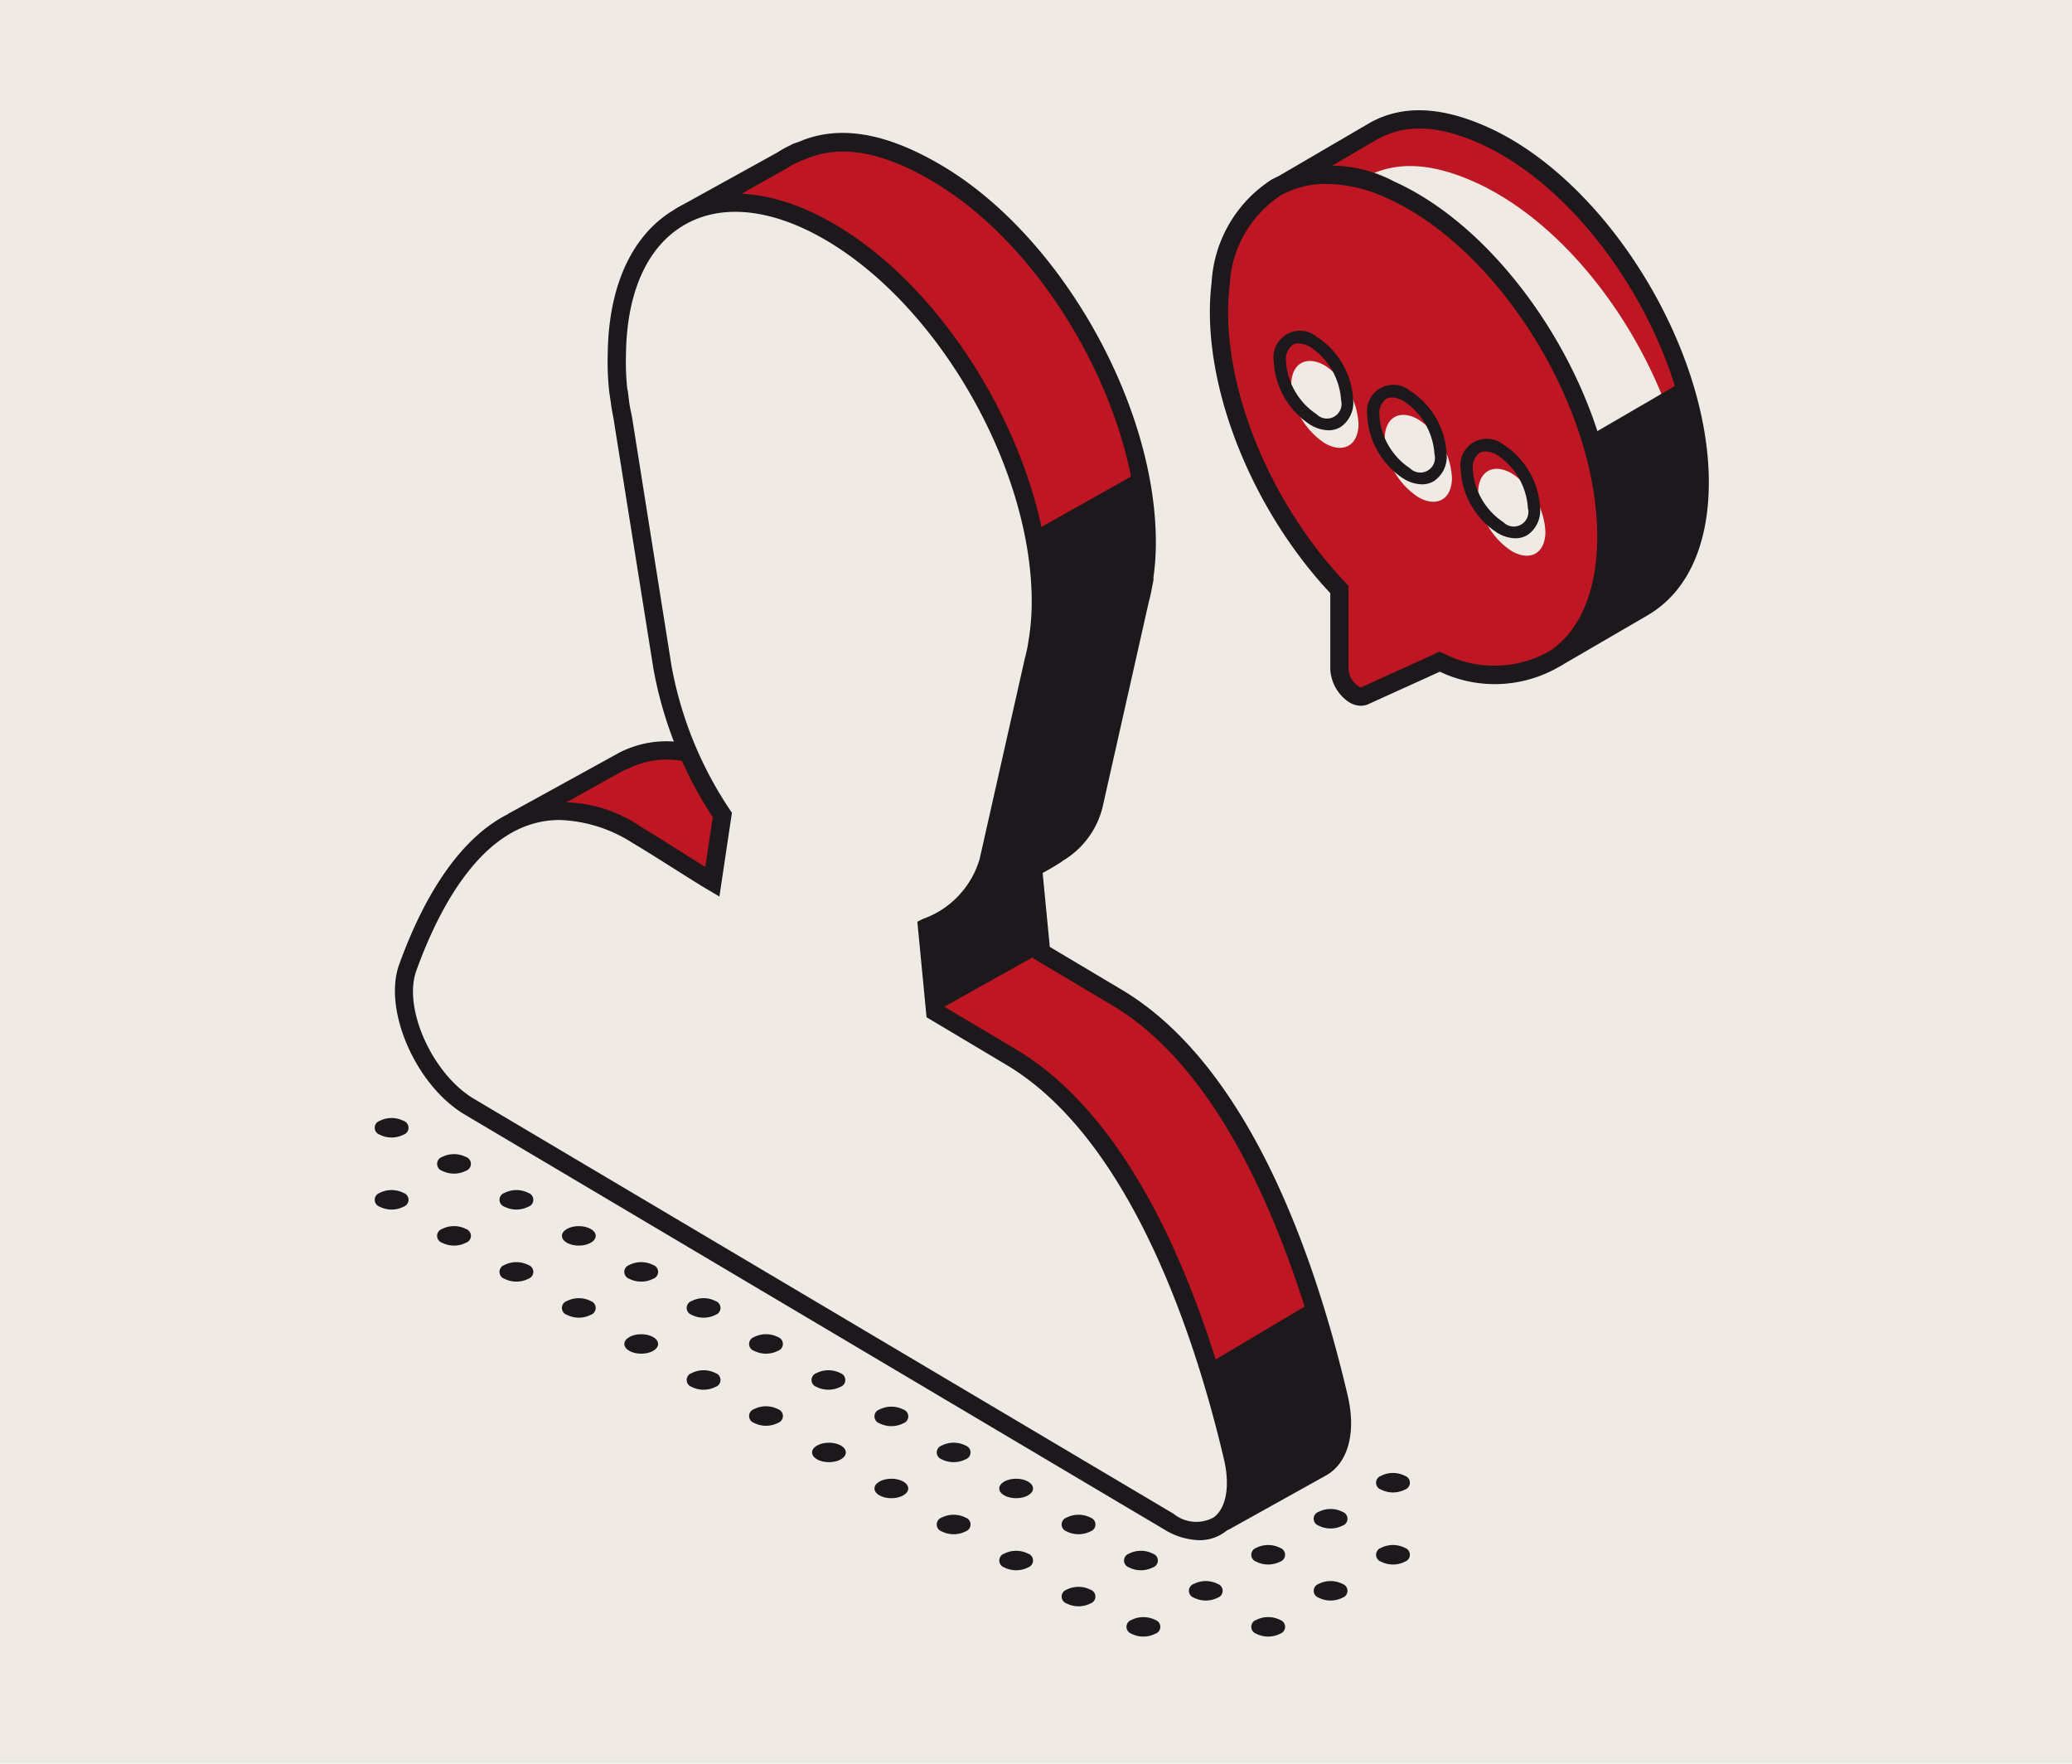
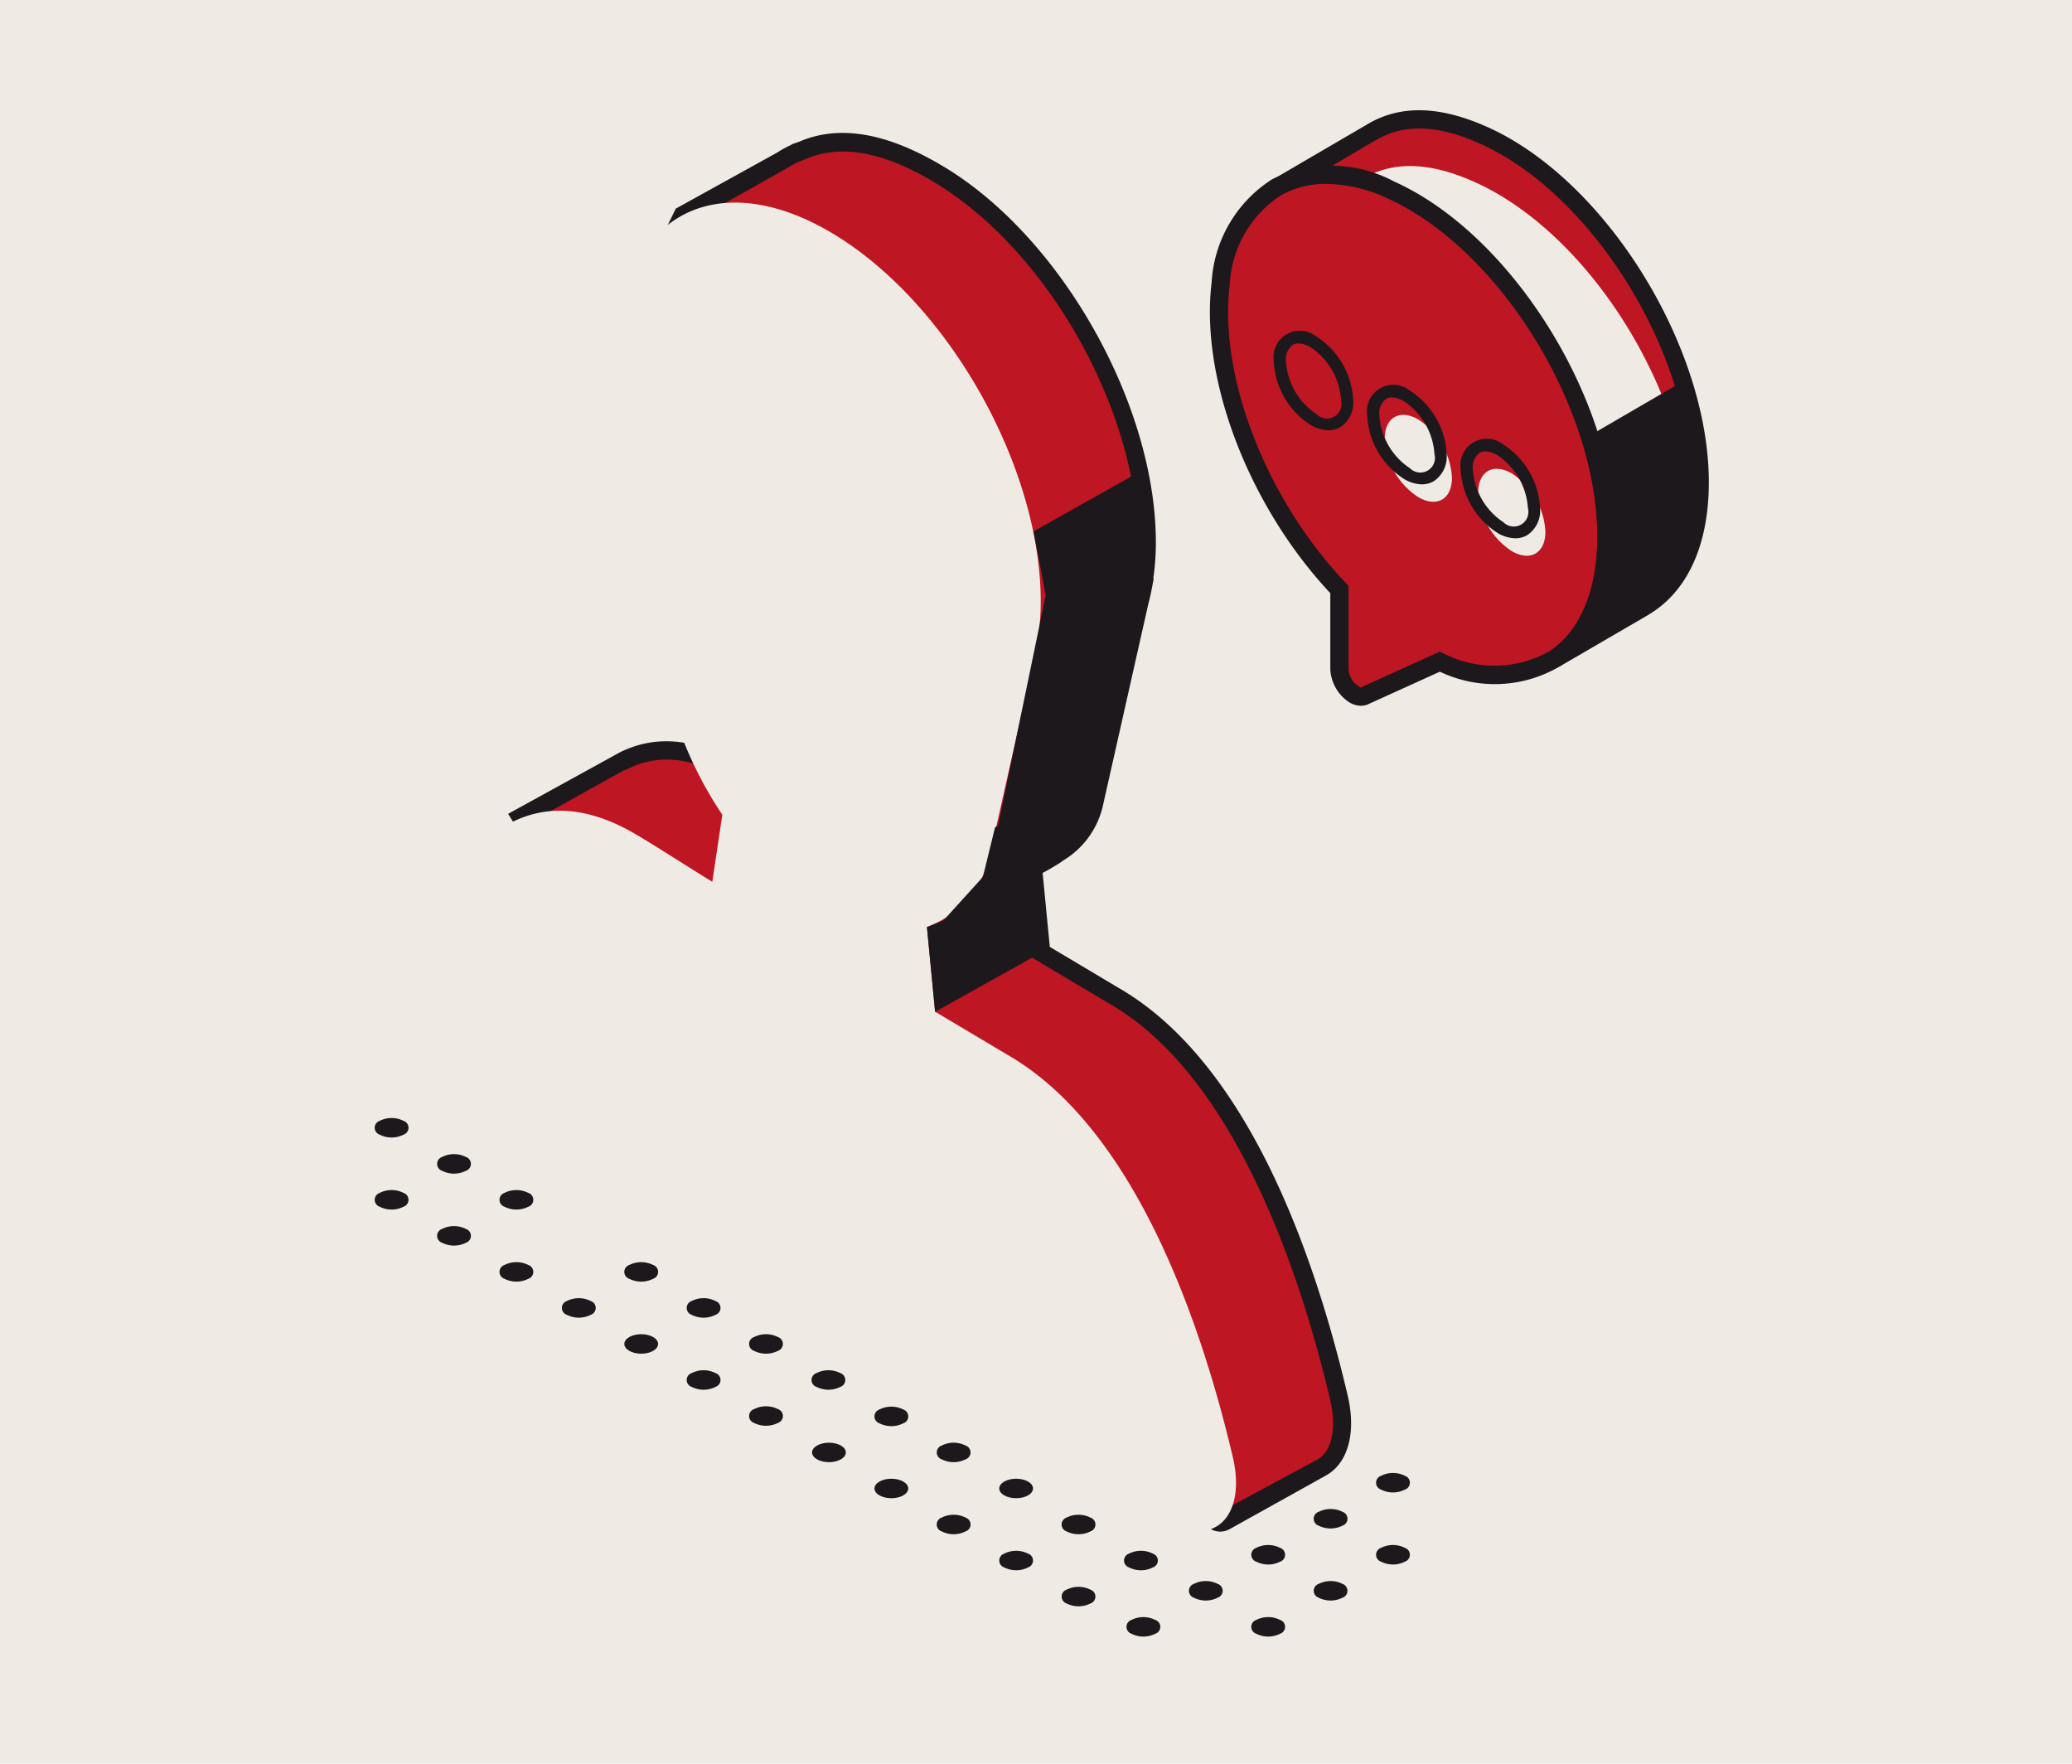
<svg xmlns="http://www.w3.org/2000/svg" width="94" height="80" viewBox="0 0 94 80">
  <defs>
    <style>.a{fill:#efebe4;}.b{fill:#be1622;}.c{fill:#1d181c;}</style>
  </defs>
  <rect class="a" width="94" height="80" />
  <g transform="translate(17 5)">
    <g transform="translate(0.917 1.032)">
      <g transform="translate(4.82)">
        <path class="b" d="M1319.679,232.065c-1.359-5.787-4.321-14.747-10.081-18.163-1.1-.655-2.581-1.539-3.425-2.039l-.372-3.842a9.686,9.686,0,0,0,.979-.556l.04-.023.124-.089a3.488,3.488,0,0,0,1.65-2.334l.458-2.006,1.578-7.034c.057-.219.11-.443.152-.678l.04-.179-.011-.007a11.444,11.444,0,0,0,.153-1.694c.072-6.174-4.174-13.732-9.485-16.881-2.432-1.442-4.427-1.785-6.141-1.058l-.239.078-.13.072a4.5,4.5,0,0,0-.576.318l-4.49,2.479-.242.5,2.187,1.649a11.755,11.755,0,0,0-.114,1.442,12.122,12.122,0,0,0,.06,1.64l.034.141.043.378c.042.335.089.52.153.859l1.779,11.215h0a17.7,17.7,0,0,0,2.714,6.686l-.453,3.036c-.837-.5-2.338-1.479-3.427-2.126-2.25-1.335-3.9-1.415-5.409-.68l-.2.083-.522.291-.015.009-3.927,2.184.881,1.421a20.672,20.672,0,0,0-1.2,2.713c-.679,1.885.736,5.083,2.8,6.305l15.553,9.224.675.4,12.02,7.128c.157,1.441.407,3.381.541,4.395a.467.467,0,0,0,.693.345l4.376-2.439h0C1319.684,234.787,1320.048,233.632,1319.679,232.065Z" transform="translate(-1281.668 -174.696)" />
        <path class="c" d="M1314.327,238.169a.88.88,0,0,1-.872-.765c-.127-.968-.361-2.781-.52-4.2l-28.07-16.646c-2.214-1.313-3.715-4.746-2.974-6.8A21.437,21.437,0,0,1,1283,207.2l-.985-1.588,5.089-2.8c1.709-.834,3.554-.613,5.779.706.585.348,1.288.792,1.945,1.206.338.214.664.419.953.6l.338-2.261a18.126,18.126,0,0,1-2.692-6.724l-1.827-11.453c-.042-.206-.075-.377-.108-.628l-.07-.478a12.432,12.432,0,0,1-.071-1.739,11.815,11.815,0,0,1,.087-1.252l-2.267-1.711.45-.918,4.6-2.543a4.726,4.726,0,0,1,.6-.331l.1-.058.312-.11c1.8-.767,3.936-.414,6.48,1.1,5.416,3.21,9.76,10.945,9.687,17.24a11.621,11.621,0,0,1-.115,1.476l.018.011-.092.479c-.042.229-.1.464-.158.693l-2.033,9.027a3.912,3.912,0,0,1-1.823,2.585l-.108.08c-.3.192-.569.348-.825.483l.325,3.354,3.243,1.931c5.71,3.387,8.738,11.889,10.273,18.425.392,1.672.018,3.056-.977,3.615l-4.377,2.437A.89.89,0,0,1,1314.327,238.169Zm-31.151-32.254.778,1.255-.112.211a19.966,19.966,0,0,0-1.173,2.658c-.614,1.7.732,4.691,2.619,5.809l28.425,16.858.023.205c.157,1.437.407,3.374.541,4.386l4.458-2.4c.65-.364.875-1.426.575-2.7h0c-1.226-5.222-4.142-14.494-9.889-17.9l-3.606-2.145-.418-4.334.254-.127a9.1,9.1,0,0,0,.937-.532l.145-.1a3.07,3.07,0,0,0,1.489-2.083l2.038-9.048c.06-.224.109-.438.15-.662l.027-.177a10.928,10.928,0,0,0,.148-1.633c.07-6.034-4.093-13.444-9.283-16.52-2.3-1.364-4.188-1.7-5.769-1.033l-.329.13a4.441,4.441,0,0,0-.552.3l-4.436,2.5,2.107,1.59-.032.24a11.2,11.2,0,0,0-.11,1.391,11.836,11.836,0,0,0,.057,1.588l.025.093.052.425c.028.224.06.379.1.567l.05.263,1.782,11.227a17.238,17.238,0,0,0,2.649,6.517l.091.134-.569,3.806-.528-.314c-.392-.234-.93-.571-1.5-.933-.651-.409-1.346-.849-1.926-1.193-1.99-1.181-3.54-1.386-5.017-.665l-.226.093Z" transform="translate(-1281.7 -174.729)" />
      </g>
      <g transform="translate(0 2.744)">
        <path class="a" d="M1315.242,234.539c-1.36-5.787-4.321-14.747-10.082-18.165-1.1-.654-2.581-1.538-3.425-2.039l-.37-3.842a4.541,4.541,0,0,0,2.792-3l.458-2.006,1.578-7.035c.058-.219.111-.443.153-.678l.04-.178-.012-.007a11.155,11.155,0,0,0,.153-1.7c.073-6.173-4.174-13.731-9.485-16.88s-9.674-.7-9.745,5.476a12.136,12.136,0,0,0,.059,1.639l.034.141.045.379c.041.335.089.52.152.858l1.78,11.215h0a17.69,17.69,0,0,0,2.715,6.686l-.454,3.037c-.836-.5-2.336-1.479-3.427-2.126-5.775-3.425-8.912,1.916-10.391,6.02-.679,1.885.737,5.085,2.8,6.307l15.553,9.223.676.4,15.5,9.193C1314.4,238.681,1315.866,237.2,1315.242,234.539Z" transform="translate(-1277.23 -177.222)" />
-         <path class="c" d="M1313.744,238.339a3.163,3.163,0,0,1-1.586-.489l-31.73-18.817c-2.215-1.313-3.715-4.746-2.974-6.8.961-2.67,2.7-6.066,5.535-7.084a6.293,6.293,0,0,1,5.456.848c.581.345,1.279.785,1.931,1.2.343.216.673.426.967.607l.338-2.261a18.123,18.123,0,0,1-2.69-6.724l-1.828-11.456c-.041-.205-.076-.376-.106-.626l-.071-.477a12.507,12.507,0,0,1-.069-1.738c.037-3.14,1.145-5.481,3.118-6.59s4.55-.84,7.253.763c5.415,3.212,9.76,10.946,9.687,17.241a11.568,11.568,0,0,1-.114,1.465l.021.011-.1.491c-.039.226-.095.461-.153.69l-2.036,9.03a4.688,4.688,0,0,1-2.755,3.149l.324,3.354,3.244,1.931c5.71,3.386,8.738,11.888,10.274,18.425h0c.366,1.561.073,2.868-.783,3.5A1.915,1.915,0,0,1,1313.744,238.339Zm-29.009-32.666a4.32,4.32,0,0,0-1.466.253c-2.529.908-4.134,4.083-5.037,6.586-.614,1.7.731,4.69,2.618,5.81l31.731,18.816a1.64,1.64,0,0,0,1.825.169c.572-.419.751-1.432.466-2.641-1.226-5.224-4.143-14.494-9.891-17.9l-3.6-2.146-.418-4.333.254-.127a4.111,4.111,0,0,0,2.571-2.715l2.039-9.048c.058-.224.109-.436.149-.66l.027-.178a10.749,10.749,0,0,0,.148-1.633c.071-6.033-4.093-13.444-9.281-16.521-2.434-1.442-4.714-1.713-6.425-.753s-2.663,3.046-2.7,5.877a11.626,11.626,0,0,0,.058,1.588l.025.093.051.426c.028.222.06.376.1.562l.051.268,1.782,11.227a17.267,17.267,0,0,0,2.647,6.516l.092.135-.567,3.8-.53-.313c-.4-.235-.937-.577-1.515-.942-.646-.407-1.336-.844-1.912-1.185A6.506,6.506,0,0,0,1284.735,205.672Z" transform="translate(-1277.263 -177.255)" />
      </g>
      <path class="c" d="M1309.512,193.051l-.368-4.182-4.825,2.711.552,2.9-2.158,10.443-.14.08-.551,2.252-1.792,1.976-.747.3.37,3.842,4.82-2.691-.37-3.842,2.177-1.238.735-2.527.258-.88Z" transform="translate(-1275.348 -173.51)" />
-       <path class="c" d="M1311.212,226.36l4.641-2.757,1.241,3.447.184,2.16-.382,1.654-4.881,2.618.478-2.02-.959-4.274Z" transform="translate(-1274.337 -170.516)" />
    </g>
    <g transform="translate(37.889 0)">
      <g transform="translate(2.36)">
        <path class="b" d="M1333.3,190.623c0-5.985-4.488-13.351-9.79-15.734-1.966-.884-3.591-.969-4.957-.224l-.165.085-.005,0-.035.021-4.306,2.528a.385.385,0,0,0-.115.562l1.809,2.448c-.061,4.282,2.209,9.3,5.456,12.711v3.6c0,.671.686,1.423,1.12,1.226l2.9-1.312,1.047,1.869a.422.422,0,0,0,.58.159l3.855-2.242v-.008C1332.3,195.409,1333.3,193.443,1333.3,190.623Z" transform="translate(-1313.441 -173.746)" />
        <path class="a" d="M1332.922,192.572c0-5.985-4.488-13.351-9.789-15.734-1.967-.884-3.592-.969-4.958-.223l-.165.084-.006,0-.035.021-4.306,2.528a.385.385,0,0,0-.114.562l1.807,2.448c-.061,4.282,2.209,9.3,5.456,12.711v3.6c0,.671,2.365-.814,2.8-1.01l1.218.924,1.155-1.093,2.7-.051v-1.587C1330.294,194.848,1332.922,195.392,1332.922,192.572Z" transform="translate(-1313.474 -173.578)" />
        <path class="c" d="M1326.659,199.068a.814.814,0,0,1-.222-.029.827.827,0,0,1-.508-.4l-.862-1.538-2.55,1.156a.9.9,0,0,1-.877-.111,1.906,1.906,0,0,1-.827-1.492V193.22c-3.341-3.568-5.468-8.535-5.458-12.741l-1.725-2.336a.8.8,0,0,1,.239-1.164l4.533-2.647c1.464-.8,3.208-.732,5.314.214,5.345,2.4,10.033,9.932,10.033,16.112,0,2.765-.924,4.858-2.61,5.926v0l-.205.127-3.856,2.242A.831.831,0,0,1,1326.659,199.068Zm-1.24-3.033,1.232,2.2,3.872-2.248c1.548-.872,2.4-2.765,2.4-5.332,0-5.895-4.46-13.07-9.544-15.357-1.855-.833-3.356-.912-4.59-.238l-.176.09-4.324,2.54,1.9,2.52,0,.139c-.058,4.015,2.091,9.006,5.342,12.42l.114.119v3.766a.994.994,0,0,0,.556.844Z" transform="translate(-1313.474 -173.779)" />
      </g>
      <g transform="translate(0 2.514)">
        <path class="b" d="M1329.253,192.888c0-5.985-4.487-13.351-9.789-15.734-3.949-1.776-7.189.009-7.707,4.259-.548,4.506,1.841,10.153,5.386,13.874v3.6c0,.671.688,1.423,1.121,1.226l3.428-1.554C1325.964,200.334,1329.253,198.009,1329.253,192.888Z" transform="translate(-1311.268 -176.06)" />
        <path class="c" d="M1318.145,200.591a1.034,1.034,0,0,1-.556-.179,1.908,1.908,0,0,1-.826-1.491v-3.437c-3.705-3.958-5.915-9.727-5.384-14.088a5.947,5.947,0,0,1,2.74-4.682,6.086,6.086,0,0,1,5.545.1c5.345,2.4,10.034,9.93,10.034,16.111,0,2.7-.9,4.792-2.523,5.879a5.792,5.792,0,0,1-5.441.242l-3.266,1.482A.8.8,0,0,1,1318.145,200.591Zm-1.549-23.671a4.161,4.161,0,0,0-2.07.515,5.149,5.149,0,0,0-2.325,4.06c-.509,4.178,1.662,9.744,5.276,13.538l.114.121v3.766a.993.993,0,0,0,.555.843l3.573-1.623.166.07a5.071,5.071,0,0,0,4.834-.1c1.389-.928,2.154-2.77,2.154-5.19,0-5.895-4.46-13.071-9.544-15.357A6.728,6.728,0,0,0,1316.6,176.921Z" transform="translate(-1311.301 -176.093)" />
      </g>
      <path class="c" d="M1327.24,187.566l4.266-2.481.735,2.206v3.722l-.414,1.976-3.125,3.079-2.515,1.194,1.816-3.676V189.68Z" transform="translate(-1310.018 -172.804)" />
      <g transform="translate(2.898 10.027)">
-         <path class="a" d="M1317.75,187.1c0,.973-.683,1.368-1.525.881a3.372,3.372,0,0,1-1.526-2.643c0-.973.683-1.368,1.526-.881A3.374,3.374,0,0,1,1317.75,187.1Z" transform="translate(-1313.906 -182.903)" />
        <path class="c" d="M1316.453,187.5a1.656,1.656,0,0,1-.82-.247,3.626,3.626,0,0,1-1.664-2.882,1.2,1.2,0,0,1,1.94-1.119,3.627,3.627,0,0,1,1.663,2.881,1.334,1.334,0,0,1-.585,1.227A1.059,1.059,0,0,1,1316.453,187.5Zm-1.365-3.941a.507.507,0,0,0-.258.064.829.829,0,0,0-.308.748,3.115,3.115,0,0,0,1.388,2.4.663.663,0,0,0,1.111-.642,3.12,3.12,0,0,0-1.387-2.4A1.127,1.127,0,0,0,1315.088,183.563Z" transform="translate(-1313.969 -183.01)" />
      </g>
      <g transform="translate(7.137 12.474)">
        <path class="a" d="M1321.653,189.352c0,.973-.683,1.368-1.526.881a3.373,3.373,0,0,1-1.525-2.643c0-.973.683-1.368,1.525-.881A3.372,3.372,0,0,1,1321.653,189.352Z" transform="translate(-1317.809 -185.156)" />
        <path class="c" d="M1320.355,189.757a1.652,1.652,0,0,1-.819-.247,3.628,3.628,0,0,1-1.664-2.882,1.2,1.2,0,0,1,1.94-1.119,3.626,3.626,0,0,1,1.663,2.881,1.331,1.331,0,0,1-.585,1.226A1.053,1.053,0,0,1,1320.355,189.757Zm-1.364-3.941a.5.5,0,0,0-.259.064.829.829,0,0,0-.309.748,3.118,3.118,0,0,0,1.389,2.4.664.664,0,0,0,1.111-.642,3.12,3.12,0,0,0-1.387-2.4A1.127,1.127,0,0,0,1318.991,185.816Z" transform="translate(-1317.872 -185.262)" />
      </g>
      <g transform="translate(11.377 14.921)">
        <path class="a" d="M1325.556,191.605c0,.972-.683,1.368-1.526.881a3.374,3.374,0,0,1-1.526-2.643c0-.973.683-1.368,1.526-.881A3.372,3.372,0,0,1,1325.556,191.605Z" transform="translate(-1321.712 -187.409)" />
        <path class="c" d="M1324.258,192.01a1.648,1.648,0,0,1-.819-.247,3.628,3.628,0,0,1-1.664-2.882,1.2,1.2,0,0,1,1.939-1.12,3.627,3.627,0,0,1,1.663,2.882,1.331,1.331,0,0,1-.584,1.226A1.052,1.052,0,0,1,1324.258,192.01Zm-1.364-3.942a.515.515,0,0,0-.259.064.83.83,0,0,0-.31.749,3.116,3.116,0,0,0,1.388,2.4.664.664,0,0,0,1.112-.642,3.12,3.12,0,0,0-1.387-2.4A1.129,1.129,0,0,0,1322.894,188.068Z" transform="translate(-1321.775 -187.515)" />
      </g>
    </g>
    <g transform="translate(0 45.712)">
      <path class="c" d="M1306.417,235.569a.33.33,0,0,1,0,.625,1.2,1.2,0,0,1-1.083,0,.33.33,0,0,1,0-.625A1.2,1.2,0,0,1,1306.417,235.569Z" transform="translate(-1273.946 -214.175)" />
      <path class="c" d="M1309.023,234.064a.329.329,0,0,1,0,.625,1.194,1.194,0,0,1-1.082,0,.329.329,0,0,1,0-.625A1.194,1.194,0,0,1,1309.023,234.064Z" transform="translate(-1273.721 -214.305)" />
      <path class="c" d="M1303.811,234.064a.33.33,0,0,1,0,.625,1.2,1.2,0,0,1-1.083,0,.33.33,0,0,1,0-.625A1.2,1.2,0,0,1,1303.811,234.064Z" transform="translate(-1274.17 -214.305)" />
      <path class="c" d="M1306.417,232.559a.33.33,0,0,1,0,.626,1.2,1.2,0,0,1-1.083,0,.33.33,0,0,1,0-.626A1.2,1.2,0,0,1,1306.417,232.559Z" transform="translate(-1273.946 -214.435)" />
      <path class="c" d="M1301.2,232.559a.33.33,0,0,1,0,.626,1.2,1.2,0,0,1-1.083,0,.33.33,0,0,1,0-.626A1.2,1.2,0,0,1,1301.2,232.559Z" transform="translate(-1274.395 -214.435)" />
      <ellipse class="c" cx="0.766" cy="0.442" rx="0.766" ry="0.442" transform="translate(28.333 16.361)" />
      <ellipse class="c" cx="0.766" cy="0.442" rx="0.766" ry="0.442" transform="translate(22.672 16.361)" />
      <path class="c" d="M1301.2,229.55a.33.33,0,0,1,0,.625,1.2,1.2,0,0,1-1.083,0,.33.33,0,0,1,0-.625A1.2,1.2,0,0,1,1301.2,229.55Z" transform="translate(-1274.395 -214.694)" />
      <ellipse class="c" cx="0.766" cy="0.442" rx="0.766" ry="0.442" transform="translate(19.841 14.727)" />
      <path class="c" d="M1298.6,228.045a.33.33,0,0,1,0,.626,1.2,1.2,0,0,1-1.083,0,.33.33,0,0,1,0-.626A1.2,1.2,0,0,1,1298.6,228.045Z" transform="translate(-1274.62 -214.824)" />
      <path class="c" d="M1293.364,228.029a.33.33,0,0,1,0,.626,1.2,1.2,0,0,1-1.083,0,.33.33,0,0,1,0-.626A1.2,1.2,0,0,1,1293.364,228.029Z" transform="translate(-1275.071 -214.825)" />
      <path class="c" d="M1295.97,226.525a.33.33,0,0,1,0,.625,1.2,1.2,0,0,1-1.083,0,.33.33,0,0,1,0-.625A1.2,1.2,0,0,1,1295.97,226.525Z" transform="translate(-1274.846 -214.955)" />
      <path class="c" d="M1290.757,226.525a.329.329,0,0,1,0,.625,1.194,1.194,0,0,1-1.082,0,.329.329,0,0,1,0-.625A1.194,1.194,0,0,1,1290.757,226.525Z" transform="translate(-1275.296 -214.955)" />
      <path class="c" d="M1293.364,225.02a.33.33,0,0,1,0,.625,1.2,1.2,0,0,1-1.083,0,.329.329,0,0,1,0-.625A1.2,1.2,0,0,1,1293.364,225.02Z" transform="translate(-1275.071 -215.085)" />
      <ellipse class="c" cx="0.766" cy="0.442" rx="0.766" ry="0.442" transform="translate(11.324 9.806)" />
      <path class="c" d="M1290.757,223.515a.33.33,0,0,1,0,.626,1.194,1.194,0,0,1-1.082,0,.33.33,0,0,1,0-.626A1.194,1.194,0,0,1,1290.757,223.515Z" transform="translate(-1275.296 -215.214)" />
      <path class="c" d="M1285.545,223.515a.33.33,0,0,1,0,.626,1.2,1.2,0,0,1-1.083,0,.33.33,0,0,1,0-.626A1.2,1.2,0,0,1,1285.545,223.515Z" transform="translate(-1275.745 -215.214)" />
      <path class="c" d="M1288.151,222.01a.33.33,0,0,1,0,.626,1.2,1.2,0,0,1-1.083,0,.33.33,0,0,1,0-.626A1.2,1.2,0,0,1,1288.151,222.01Z" transform="translate(-1275.52 -215.344)" />
      <path class="c" d="M1282.939,222.01a.33.33,0,0,1,0,.626,1.2,1.2,0,0,1-1.083,0,.33.33,0,0,1,0-.626A1.2,1.2,0,0,1,1282.939,222.01Z" transform="translate(-1275.97 -215.344)" />
-       <ellipse class="c" cx="0.766" cy="0.442" rx="0.766" ry="0.442" transform="translate(8.493 4.903)" />
      <path class="c" d="M1280.332,220.506a.329.329,0,0,1,0,.625,1.194,1.194,0,0,1-1.082,0,.329.329,0,0,1,0-.625A1.194,1.194,0,0,1,1280.332,220.506Z" transform="translate(-1276.194 -215.474)" />
      <path class="c" d="M1282.939,219a.33.33,0,0,1,0,.626,1.2,1.2,0,0,1-1.083,0,.33.33,0,0,1,0-.626A1.2,1.2,0,0,1,1282.939,219Z" transform="translate(-1275.97 -215.603)" />
      <path class="c" d="M1277.726,219a.33.33,0,0,1,0,.626,1.194,1.194,0,0,1-1.082,0,.33.33,0,0,1,0-.626A1.194,1.194,0,0,1,1277.726,219Z" transform="translate(-1276.419 -215.603)" />
      <path class="c" d="M1280.332,217.5a.33.33,0,0,1,0,.626,1.194,1.194,0,0,1-1.082,0,.33.33,0,0,1,0-.626A1.2,1.2,0,0,1,1280.332,217.5Z" transform="translate(-1276.194 -215.733)" />
      <path class="c" d="M1277.726,215.992a.329.329,0,0,1,0,.625,1.194,1.194,0,0,1-1.082,0,.329.329,0,0,1,0-.625A1.194,1.194,0,0,1,1277.726,215.992Z" transform="translate(-1276.419 -215.863)" />
      <path class="c" d="M1314.338,236.832a.33.33,0,0,1,0,.626,1.2,1.2,0,0,1-1.083,0,.33.33,0,0,1,0-.626A1.2,1.2,0,0,1,1314.338,236.832Z" transform="translate(-1273.263 -214.066)" />
      <path class="c" d="M1316.944,235.328a.33.33,0,0,1,0,.625,1.2,1.2,0,0,1-1.083,0,.33.33,0,0,1,0-.625A1.2,1.2,0,0,1,1316.944,235.328Z" transform="translate(-1273.038 -214.196)" />
      <path class="c" d="M1319.55,233.823a.33.33,0,0,1,0,.626,1.194,1.194,0,0,1-1.082,0,.33.33,0,0,1,0-.626A1.194,1.194,0,0,1,1319.55,233.823Z" transform="translate(-1272.814 -214.326)" />
      <path class="c" d="M1309.125,236.833a.329.329,0,0,1,0,.625,1.194,1.194,0,0,1-1.082,0,.329.329,0,0,1,0-.625A1.2,1.2,0,0,1,1309.125,236.833Z" transform="translate(-1273.712 -214.066)" />
      <path class="c" d="M1311.732,235.328a.33.33,0,0,1,0,.625,1.2,1.2,0,0,1-1.083,0,.33.33,0,0,1,0-.625A1.2,1.2,0,0,1,1311.732,235.328Z" transform="translate(-1273.488 -214.196)" />
      <path class="c" d="M1314.338,233.823a.33.33,0,0,1,0,.626,1.2,1.2,0,0,1-1.083,0,.33.33,0,0,1,0-.626A1.2,1.2,0,0,1,1314.338,233.823Z" transform="translate(-1273.263 -214.326)" />
      <path class="c" d="M1316.944,232.318a.33.33,0,0,1,0,.626,1.2,1.2,0,0,1-1.083,0,.33.33,0,0,1,0-.626A1.2,1.2,0,0,1,1316.944,232.318Z" transform="translate(-1273.038 -214.455)" />
      <path class="c" d="M1319.55,230.814a.329.329,0,0,1,0,.625,1.194,1.194,0,0,1-1.082,0,.329.329,0,0,1,0-.625A1.194,1.194,0,0,1,1319.55,230.814Z" transform="translate(-1272.814 -214.585)" />
    </g>
  </g>
</svg>